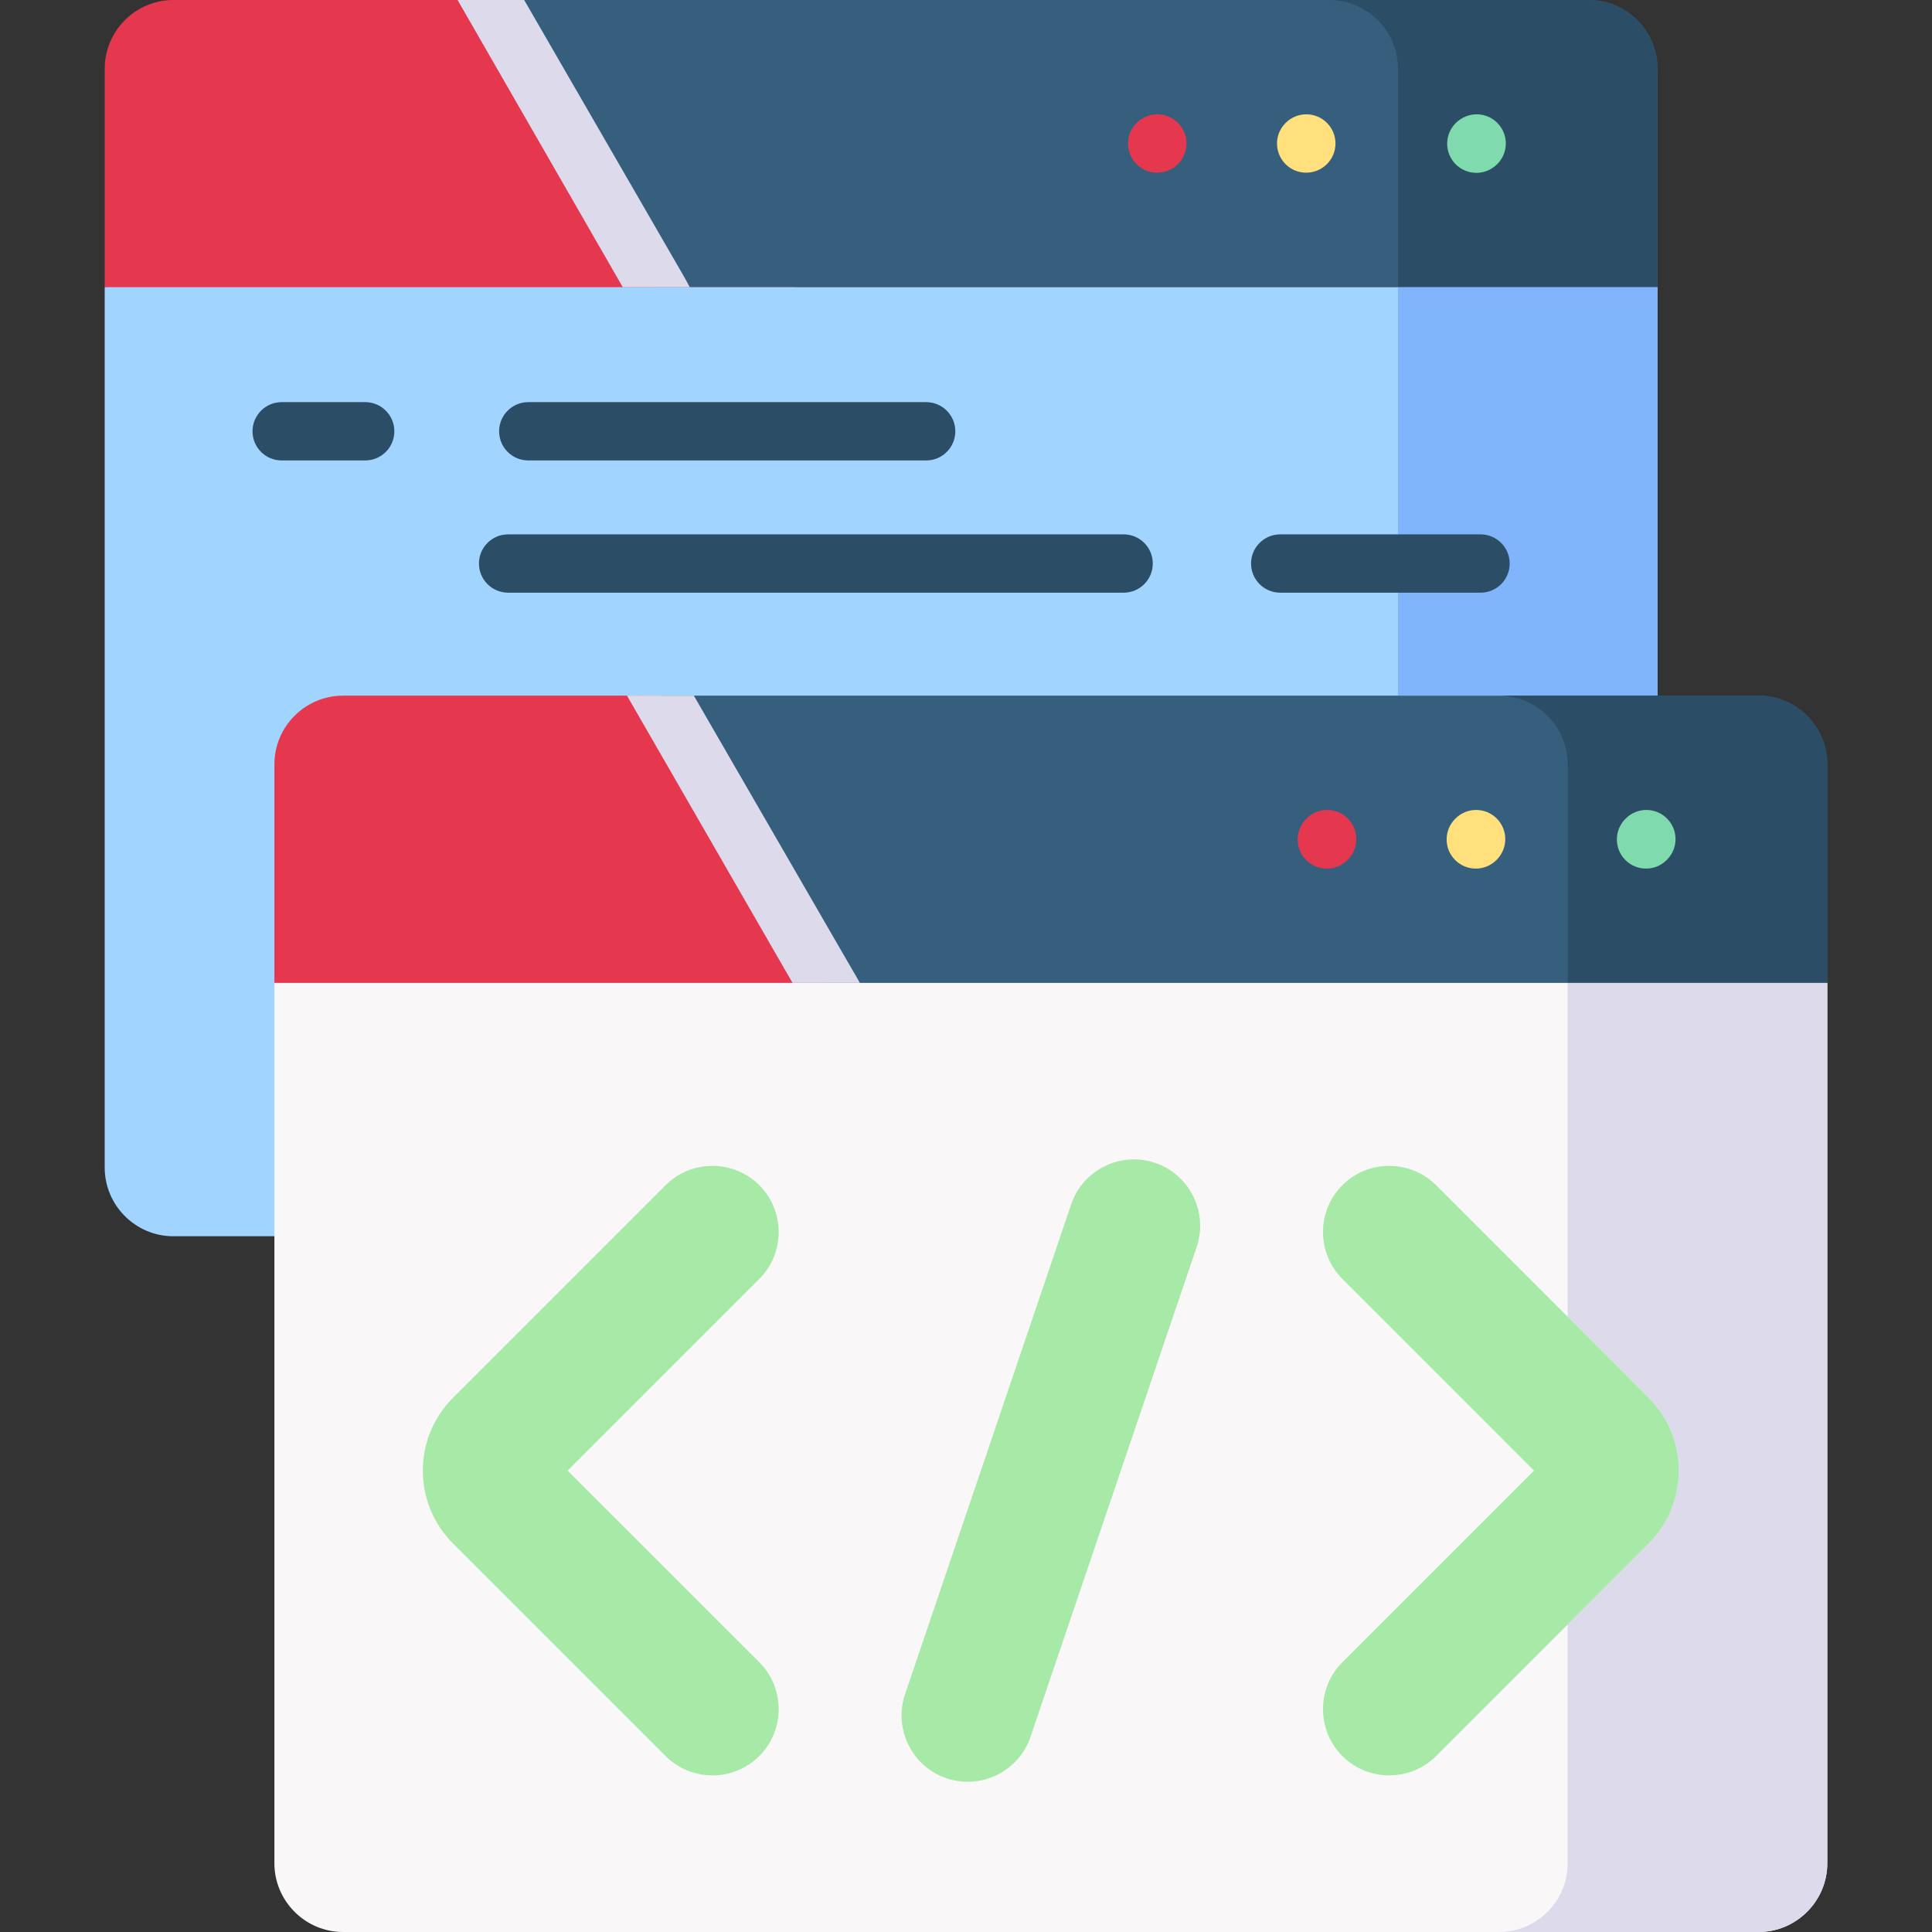
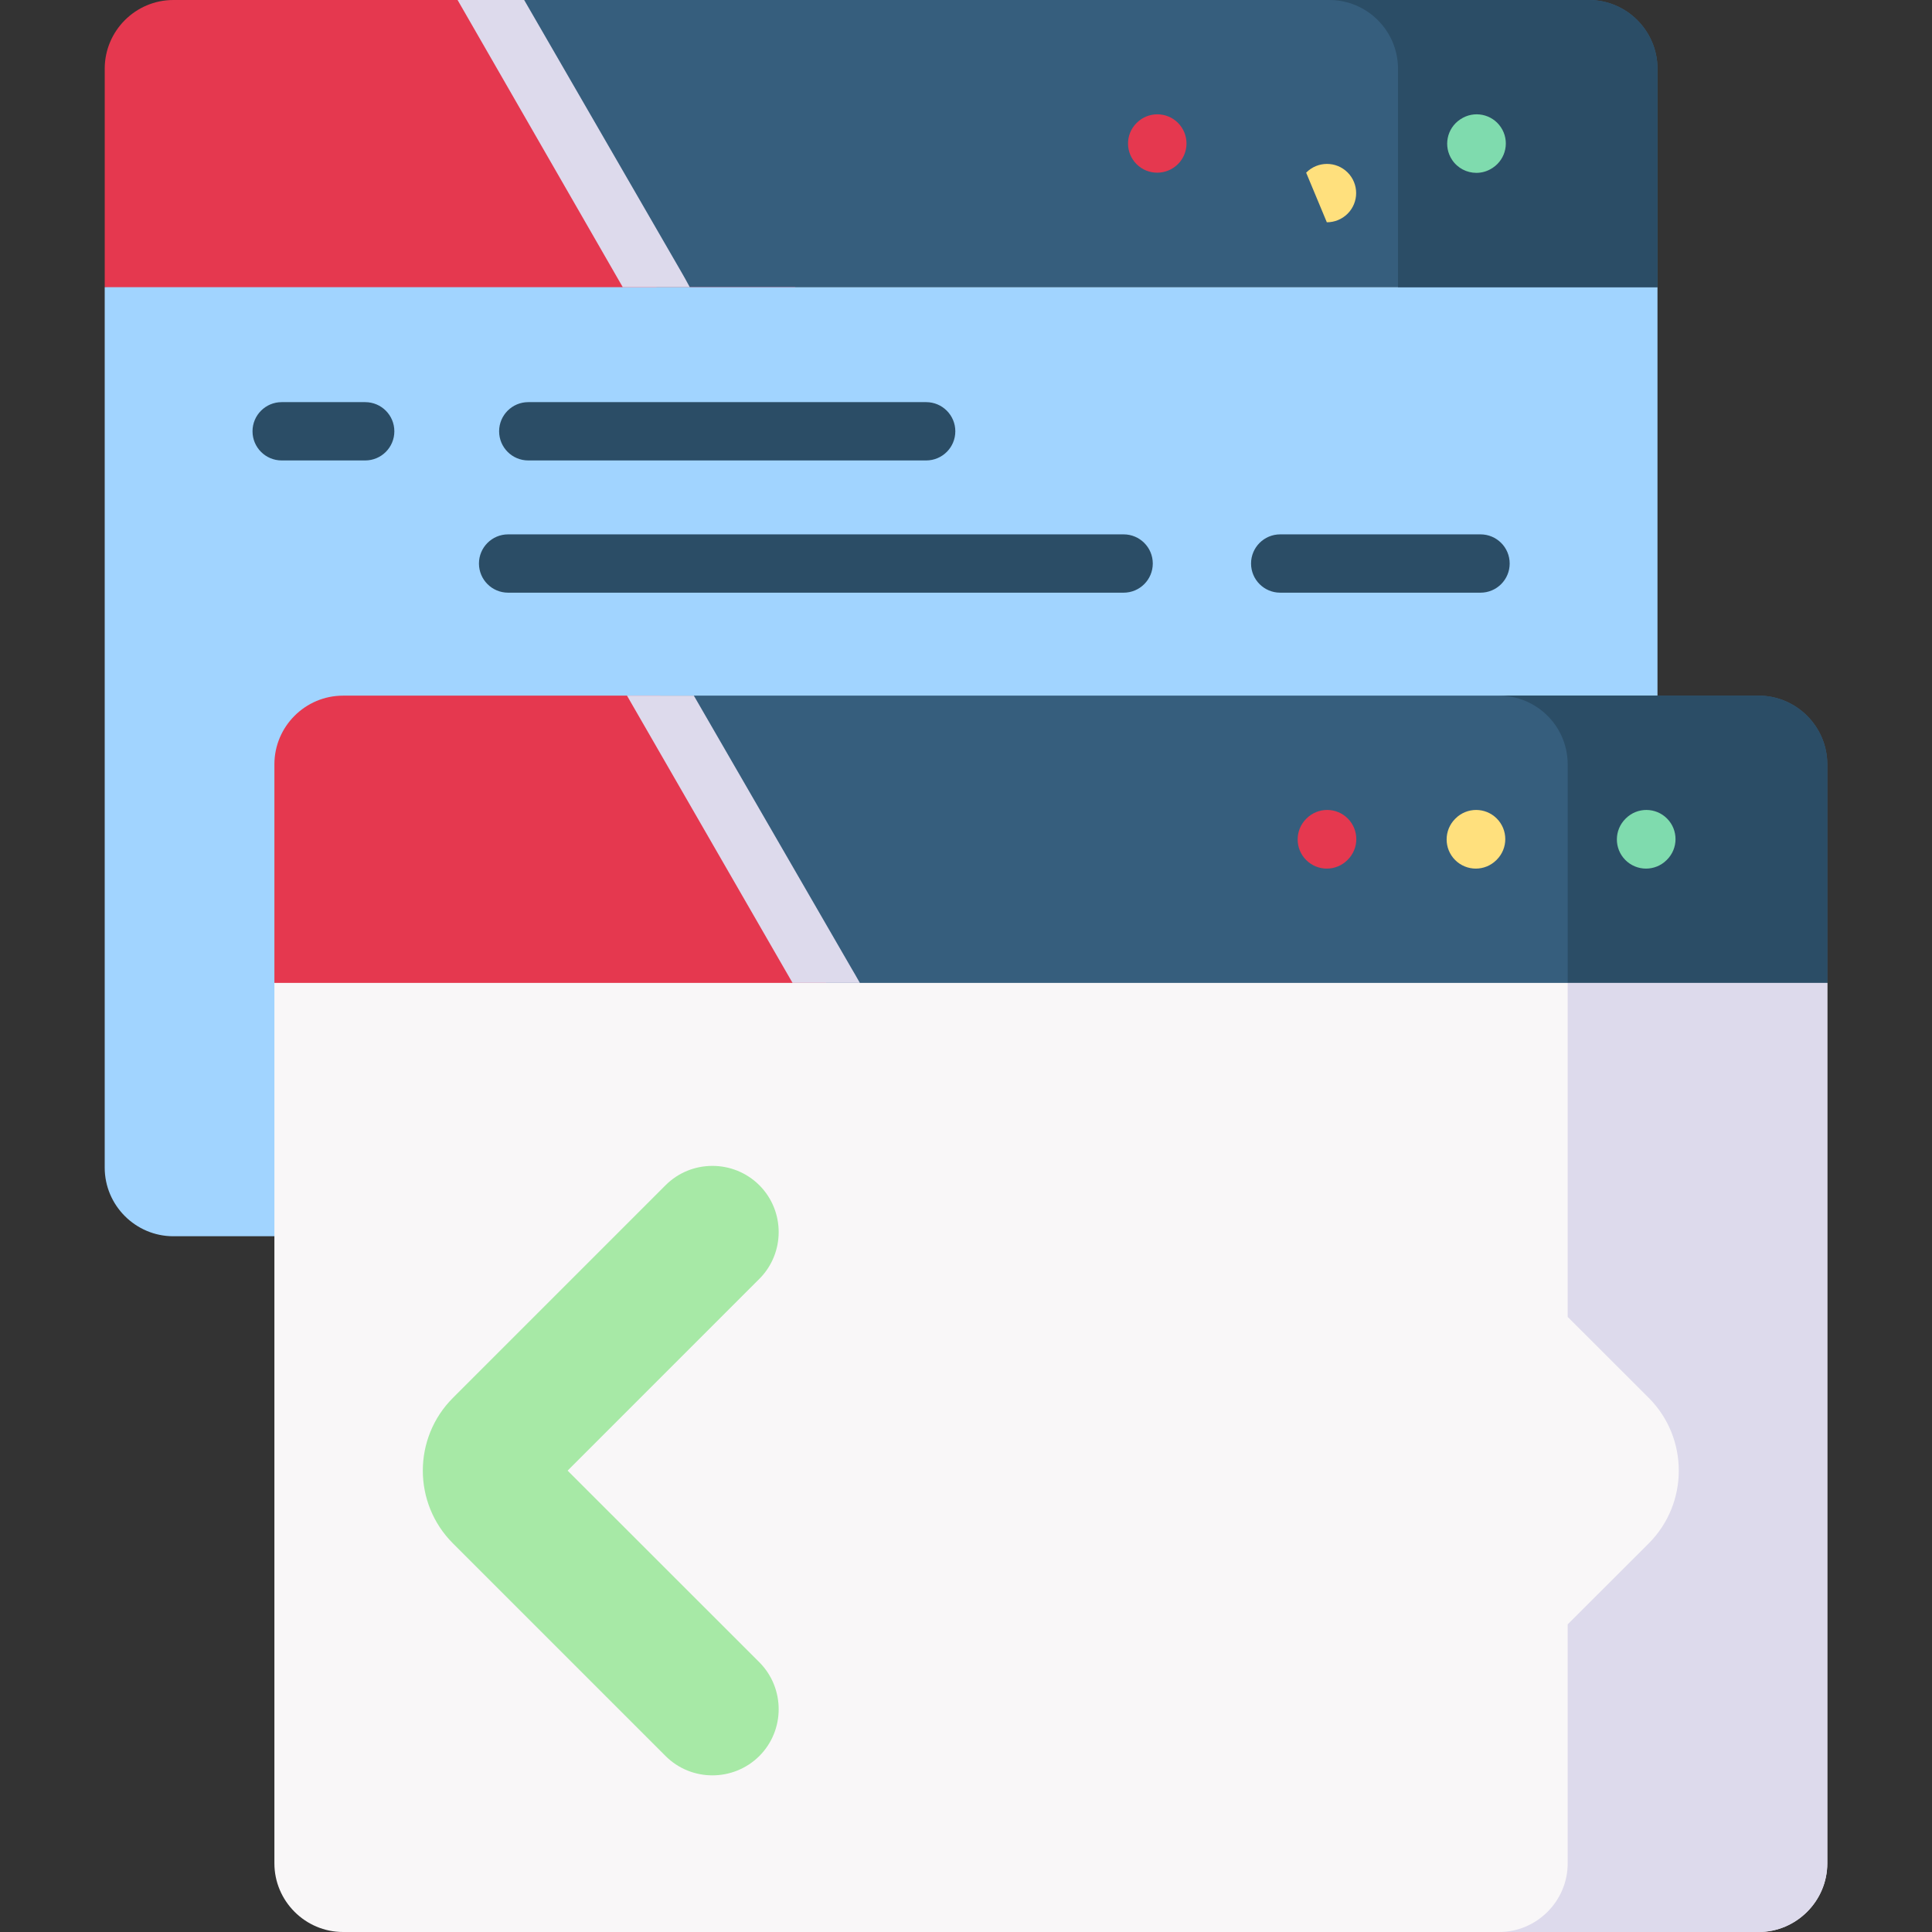
<svg xmlns="http://www.w3.org/2000/svg" id="Capa_1" enable-background="new 0 0 512 512" height="512" viewBox="0 0 512 512" width="512">
  <rect x="0" y="0" width="512" height="512" fill="#333333" stroke="none" />
  <g>
    <g>
      <path clip-rule="evenodd" d="m233.501 97.507-205.748-21.408v-57.906c0-10.013 8.169-18.193 18.183-18.193h84.042l19.594 18.45 61.203 57.649z" fill="#e5384f" fill-rule="evenodd" />
    </g>
    <g>
      <path clip-rule="evenodd" d="m439.249 18.193v57.907h-265.293l-43.978-76.1h291.109c9.992 0 18.162 8.18 18.162 18.193z" fill="#365e7d" fill-rule="evenodd" />
    </g>
    <g>
      <path clip-rule="evenodd" d="m27.748 76.101v233.325c0 10.016 8.176 18.193 18.192 18.193h26.778l366.535-143.265v-108.253h-265.294z" fill="#a1d4ff" fill-rule="evenodd" />
    </g>
    <g>
      <path d="m165.035 76.099-43.772-76.099h17.647l10.662 18.45 31.081 53.786c.515.907 1.308 2.277 2.143 3.863z" fill="#dddaec" />
    </g>
    <g>
      <path clip-rule="evenodd" d="m72.718 260.483 83.37 19.449 62.87-19.449 2.248-36.532-46.255-39.598h-84.04c-10.016 0-18.192 8.177-18.192 18.193v57.937z" fill="#e5384f" fill-rule="evenodd" />
    </g>
    <g>
      <path clip-rule="evenodd" d="m218.958 260.483 81.092 26.048 184.202-26.048v-57.937c0-10.016-8.206-18.193-18.192-18.193h-26.807-264.301z" fill="#365e7d" fill-rule="evenodd" />
    </g>
    <g>
      <path clip-rule="evenodd" d="m72.718 493.807c0 9.987 8.176 18.193 18.192 18.193h375.149c9.987 0 18.192-8.206 18.192-18.193v-233.324h-265.293-146.24v67.136z" fill="#f9f7f8" fill-rule="evenodd" />
    </g>
    <g>
      <path clip-rule="evenodd" d="m370.484 18.193v57.908h68.769v-57.908c0-10.016-8.177-18.193-18.164-18.193h-68.798c10.016 0 18.193 8.177 18.193 18.193z" fill="#2b4d66" fill-rule="evenodd" />
    </g>
    <g>
-       <path clip-rule="evenodd" d="m370.484 76.101v73.238 35.014h26.777 41.992v-108.252z" fill="#80b4fb" fill-rule="evenodd" />
-     </g>
+       </g>
    <g>
      <path d="m391.253 45.807c-2.497 0-4.947-1.208-6.436-3.442-2.367-3.55-1.407-8.348 2.143-10.714l.088-.058c3.551-2.367 8.348-1.407 10.714 2.143 2.367 3.55 1.407 8.348-2.143 10.714l-.088.058c-1.317.878-2.806 1.299-4.278 1.299z" fill="#7fdbae" />
    </g>
    <g>
-       <path d="m346.145 45.762c-1.975 0-3.948-.747-5.45-2.248-3.017-3.017-3.046-7.88-.029-10.897l.058-.058c3.018-3.017 7.909-3.017 10.928 0 3.017 3.017 3.017 7.909 0 10.927-1.516 1.515-3.513 2.276-5.507 2.276z" fill="#ffe07d" />
+       <path d="m346.145 45.762l.058-.058c3.018-3.017 7.909-3.017 10.928 0 3.017 3.017 3.017 7.909 0 10.927-1.516 1.515-3.513 2.276-5.507 2.276z" fill="#ffe07d" />
    </g>
    <g>
      <path d="m306.665 45.762c-1.975 0-3.948-.747-5.45-2.248-3.017-3.017-3.046-7.88-.029-10.897l.058-.058c3.018-3.017 7.909-3.017 10.928 0 3.017 3.017 3.017 7.909 0 10.927-1.516 1.515-3.513 2.276-5.507 2.276z" fill="#e5384f" />
    </g>
    <g>
      <path d="m245.444 122.023h-105.446c-4.268 0-7.726-3.459-7.726-7.726s3.459-7.726 7.726-7.726h105.446c4.268 0 7.726 3.459 7.726 7.726s-3.459 7.726-7.726 7.726zm-148.664 0h-22.134c-4.268 0-7.726-3.459-7.726-7.726s3.459-7.726 7.726-7.726h22.134c4.268 0 7.726 3.459 7.726 7.726s-3.459 7.726-7.726 7.726z" fill="#2b4d66" />
    </g>
    <g>
      <path d="m392.355 157.066h-53.088c-4.268 0-7.726-3.459-7.726-7.726s3.459-7.726 7.726-7.726h53.088c4.268 0 7.726 3.459 7.726 7.726s-3.458 7.726-7.726 7.726zm-94.582 0h-163.119c-4.268 0-7.726-3.459-7.726-7.726s3.459-7.726 7.726-7.726h163.119c4.268 0 7.726 3.459 7.726 7.726s-3.459 7.726-7.726 7.726z" fill="#2b4d66" />
    </g>
    <g>
      <path clip-rule="evenodd" d="m439.253 184.353h-41.991c7.096 0 13.287 4.117 16.265 10.046 1.226 2.453 1.927 5.227 1.927 8.147v57.937h68.798v-57.937c0-10.016-8.206-18.193-18.192-18.193z" fill="#2b4d66" fill-rule="evenodd" />
    </g>
    <g>
      <path clip-rule="evenodd" d="m484.252 260.483h-68.798v9.724 78.787l21.492 21.464c10.6 10.63 10.6 27.917 0 38.547l-21.492 21.464v63.339c0 9.987-8.176 18.193-18.192 18.193h68.798c9.987 0 18.192-8.206 18.192-18.193z" fill="#dddaec" fill-rule="evenodd" />
    </g>
    <g>
      <path d="m210.033 260.482-43.874-76.13h17.716l41.771 72.263c.594 1.028 1.421 2.388 2.224 3.862z" fill="#dddaec" />
    </g>
    <g>
      <path clip-rule="evenodd" d="m120.024 409.004 56.358 56.36c6.833 6.833 17.988 6.833 24.85 0 6.833-6.833 6.833-17.988 0-24.851l-50.81-50.782 50.81-50.812c6.833-6.833 6.833-17.988 0-24.822-6.862-6.833-18.017-6.833-24.85 0l-56.358 56.36c-10.629 10.63-10.629 27.918 0 38.547z" fill="#a7e9a6" fill-rule="evenodd" />
    </g>
    <g>
-       <path clip-rule="evenodd" d="m283.873 319.179-44.036 129.832c-3.095 9.14 1.84 19.157 11.009 22.252 9.14 3.095 19.156-1.84 22.251-10.98l44.036-129.832c3.095-9.169-1.84-19.157-11.009-22.281-9.14-3.096-19.156 1.839-22.251 11.009z" fill="#a7e9a6" fill-rule="evenodd" />
-     </g>
+       </g>
    <g>
-       <path clip-rule="evenodd" d="m355.737 338.919 50.81 50.812-50.81 50.782c-6.833 6.862-6.833 18.018 0 24.851s17.988 6.833 24.85 0l56.358-56.36c10.6-10.63 10.6-27.917 0-38.547l-56.358-56.36c-6.862-6.833-18.017-6.833-24.85 0-6.833 6.834-6.833 17.989 0 24.822z" fill="#a7e9a6" fill-rule="evenodd" />
-     </g>
+       </g>
    <g>
      <path d="m436.215 230.188c-1.992 0-3.983-.766-5.495-2.294-3-3.035-2.972-7.927.063-10.927l.089-.088c3.032-3 7.925-2.972 10.927.062 3 3.035 2.972 7.927-.063 10.927l-.089.088c-1.505 1.489-3.469 2.232-5.432 2.232z" fill="#7fdbae" />
    </g>
    <g>
      <path d="m391.1 230.188c-1.977 0-3.955-.755-5.464-2.263-3.017-3.017-3.017-7.909 0-10.927l.088-.088c3.018-3.017 7.909-3.017 10.928 0 3.017 3.017 3.017 7.909 0 10.927l-.088.088c-1.51 1.508-3.488 2.263-5.464 2.263z" fill="#ffe07d" />
    </g>
    <g>
      <path d="m351.62 230.188c-1.977 0-3.955-.755-5.464-2.263-3.017-3.017-3.017-7.909 0-10.927l.088-.088c3.018-3.017 7.909-3.017 10.928 0 3.017 3.017 3.017 7.909 0 10.927l-.088.088c-1.51 1.508-3.487 2.263-5.464 2.263z" fill="#e5384f" />
    </g>
  </g>
</svg>